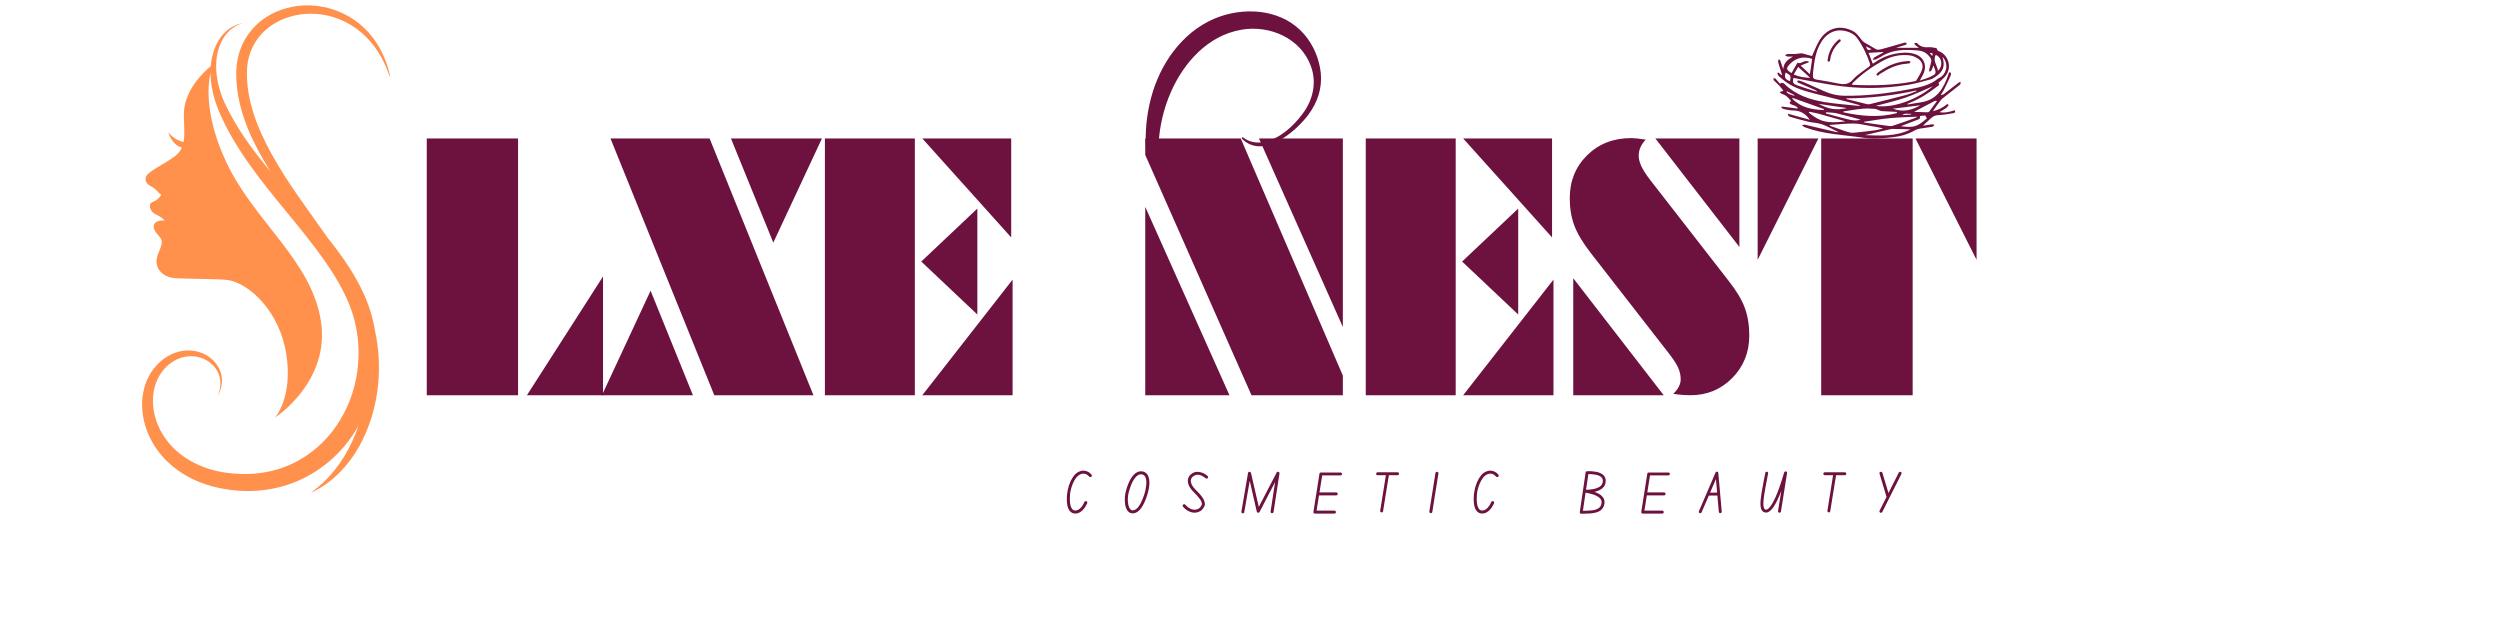
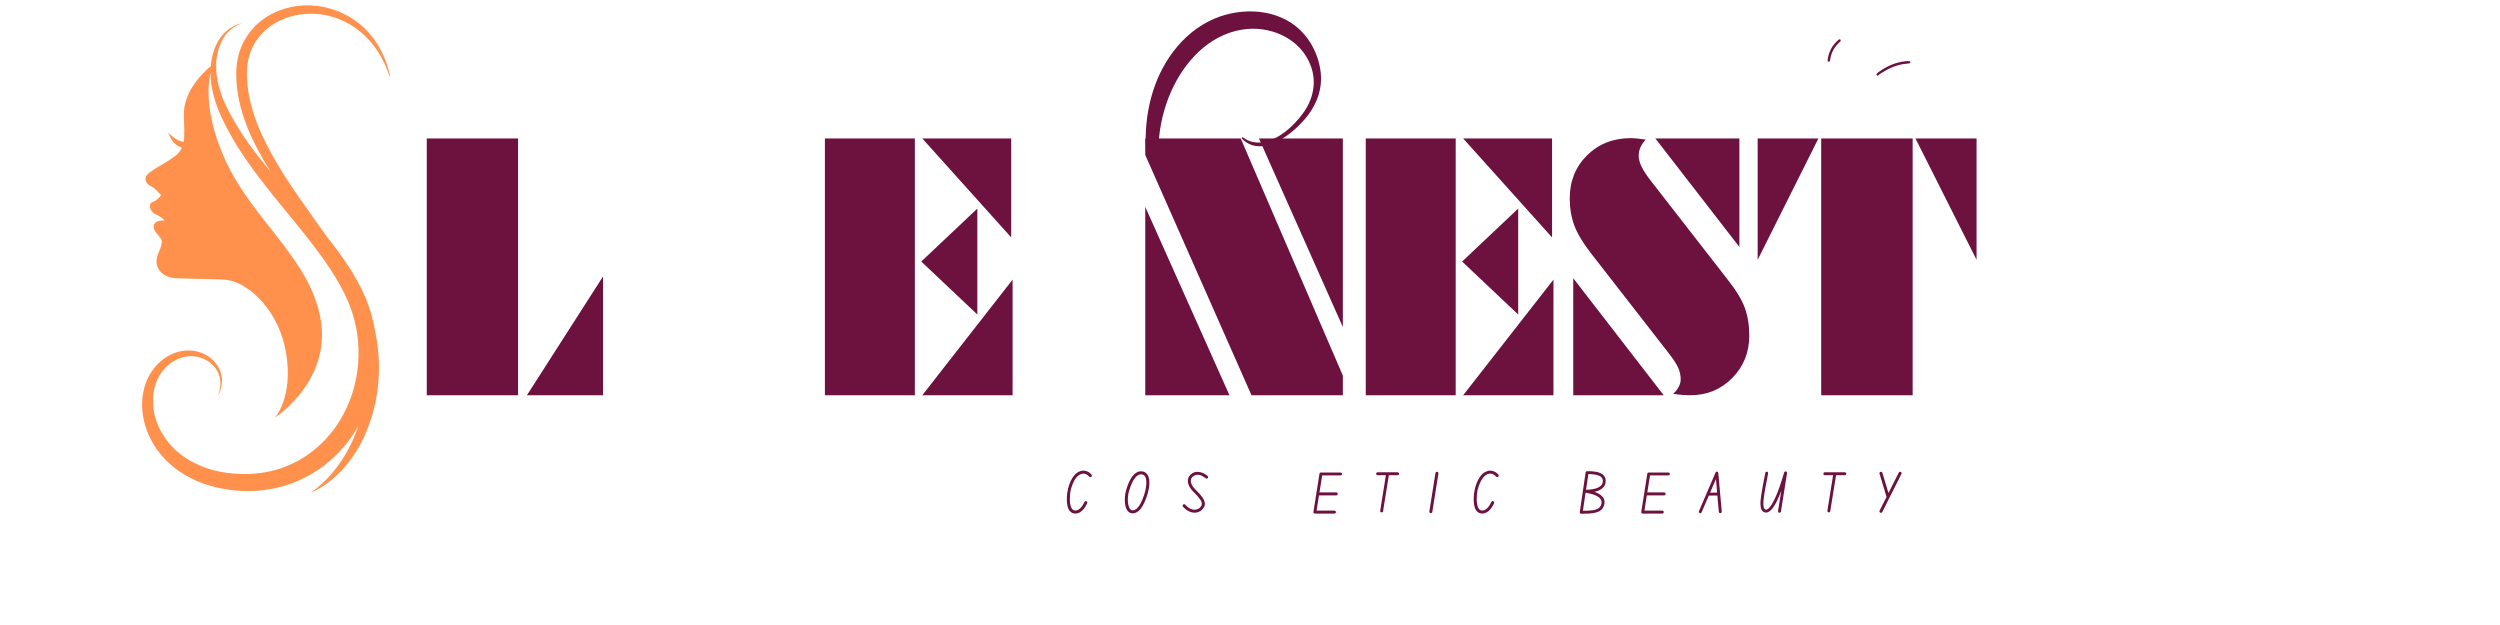
<svg xmlns="http://www.w3.org/2000/svg" version="1.0" preserveAspectRatio="xMidYMid meet" height="250" viewBox="0 0 750 187.5" zoomAndPan="magnify" width="1000">
  <defs>
    <g />
    <clipPath id="4ccf266eeb">
      <path clip-rule="nonzero" d="M 42 1 L 116.938 1 L 116.938 148 L 42 148 Z M 42 1" />
    </clipPath>
    <clipPath id="5c9241d3ce">
-       <path clip-rule="nonzero" d="M 333 3 L 397 3 L 397 73 L 333 73 Z M 333 3" />
+       <path clip-rule="nonzero" d="M 333 3 L 397 3 L 397 73 L 333 73 M 333 3" />
    </clipPath>
    <clipPath id="a64fae0845">
      <path clip-rule="nonzero" d="M 414.531 23.664 L 382.504 72.43 L 333.734 40.402 L 365.766 -8.367 Z M 414.531 23.664" />
    </clipPath>
    <clipPath id="e7c5968f39">
      <path clip-rule="nonzero" d="M 415.164 22.695 L 330.578 151.492 L 281.812 119.465 L 366.398 -9.332 Z M 415.164 22.695" />
    </clipPath>
    <clipPath id="5930b17ea8">
      <path clip-rule="nonzero" d="M 532 8 L 588.09 8 L 588.09 41.688 L 532 41.688 Z M 532 8" />
    </clipPath>
  </defs>
  <g fill-opacity="1" fill="#6d123f">
    <g transform="translate(124.591, 118.571)">
      <g>
        <path d="M 33.484 0 L 56.312 -35.625 L 56.312 0 Z M 30.828 0 L 3.438 0 L 3.438 -77.031 L 30.828 -77.031 Z M 30.828 0" />
      </g>
    </g>
  </g>
  <g fill-opacity="1" fill="#6d123f">
    <g transform="translate(183.348, 118.571)">
      <g>
-         <path d="M -2.766 0 L 11.828 -31.359 L 24.531 0 Z M 63.234 -77.031 L 48.641 -45.781 L 35.938 -77.031 Z M 29.531 -77.031 L 60.688 0 L 30.938 0 L -0.203 -77.031 Z M 29.531 -77.031" />
-       </g>
+         </g>
    </g>
  </g>
  <g fill-opacity="1" fill="#6d123f">
    <g transform="translate(244.032, 118.571)">
      <g>
        <path d="M 30.422 0 L 3.438 0 L 3.438 -77.031 L 30.422 -77.031 Z M 32.656 -77.031 L 59.328 -77.031 L 59.328 -47.344 Z M 49.172 -24.219 L 32.344 -40.109 L 49.172 -56 Z M 32.656 0 L 59.75 -34.688 L 59.75 0 Z M 32.656 0" />
      </g>
    </g>
  </g>
  <g fill-opacity="1" fill="#6d123f">
    <g transform="translate(306.747, 118.571)">
      <g />
    </g>
  </g>
  <g fill-opacity="1" fill="#6d123f">
    <g transform="translate(340.136, 118.571)">
      <g>
        <path d="M 62.719 -77.031 L 62.719 -20.469 L 37.547 -77.031 Z M 62.719 0 L 35.312 0 L 3.438 -72.094 L 3.438 -77.031 L 32.078 -77.031 L 62.719 -5.891 Z M 3.438 0 L 3.438 -56.516 L 28.703 0 Z M 3.438 0" />
      </g>
    </g>
  </g>
  <g fill-opacity="1" fill="#6d123f">
    <g transform="translate(406.289, 118.571)">
      <g>
        <path d="M 30.422 0 L 3.438 0 L 3.438 -77.031 L 30.422 -77.031 Z M 32.656 -77.031 L 59.328 -77.031 L 59.328 -47.344 Z M 49.172 -24.219 L 32.344 -40.109 L 49.172 -56 Z M 32.656 0 L 59.75 -34.688 L 59.75 0 Z M 32.656 0" />
      </g>
    </g>
  </g>
  <g fill-opacity="1" fill="#6d123f">
    <g transform="translate(469.004, 118.571)">
      <g>
        <path d="M 52.812 -44.484 L 27.609 -77.031 L 52.812 -77.031 Z M 2.969 0 L 2.969 -35.109 L 30.109 0 Z M 24.734 -76.719 C 24.004 -75.926 23.469 -75.141 23.125 -74.359 C 22.781 -73.578 22.609 -72.75 22.609 -71.875 C 22.609 -70.875 22.883 -69.789 23.438 -68.625 C 23.988 -67.457 24.926 -66.023 26.25 -64.328 L 49.578 -34.328 C 51.941 -31.336 53.566 -28.617 54.453 -26.172 C 55.336 -23.723 55.781 -20.973 55.781 -17.922 C 55.781 -12.879 54.078 -8.629 50.672 -5.172 C 47.273 -1.723 43.078 0 38.078 0 C 37.348 0 36.566 -0.031 35.734 -0.094 C 34.898 -0.164 33.977 -0.273 32.969 -0.422 C 33.695 -1.109 34.25 -1.816 34.625 -2.547 C 35.008 -3.273 35.203 -4.023 35.203 -4.797 C 35.203 -5.941 34.953 -7.086 34.453 -8.234 C 33.953 -9.379 32.953 -10.906 31.453 -12.812 L 8.234 -42.656 C 5.836 -45.75 4.188 -48.508 3.281 -50.938 C 2.375 -53.375 1.922 -56.102 1.922 -59.125 C 1.922 -64.258 3.656 -68.547 7.125 -71.984 C 10.602 -75.422 15.016 -77.141 20.359 -77.141 C 21.297 -77.141 22.672 -77 24.484 -76.719 Z M 24.734 -76.719" />
      </g>
    </g>
  </g>
  <g fill-opacity="1" fill="#6d123f">
    <g transform="translate(525.781, 118.571)">
      <g>
        <path d="M 67.188 -77.031 L 67.188 -40.625 L 48.859 -77.031 Z M 20.578 0 L 20.578 -77.031 L 48.016 -77.031 L 48.016 0 Z M 1.516 -77.031 L 19.734 -77.031 L 1.516 -40.625 Z M 1.516 -77.031" />
      </g>
    </g>
  </g>
  <g clip-path="url(#4ccf266eeb)">
    <path fill-rule="nonzero" fill-opacity="1" d="M 99.723 5.055 C 104.766 6.504 109.211 9.738 112.316 13.957 C 113.684 15.797 114.816 17.805 115.727 19.91 C 116.348 21.316 116.855 22.777 117.305 24.266 C 116.535 19.664 114.758 15.121 111.898 11.367 C 105.516 2.773 93.59 -0.75 83.598 3.23 C 77.215 5.703 72.469 11.195 71.25 17.969 C 70.98 19.398 70.859 20.855 70.867 22.309 C 70.895 31.344 74.422 39.996 78.883 47.699 C 79.633 48.992 80.414 50.266 81.219 51.527 C 75.824 45.09 70.855 38.355 67.285 30.645 C 64.762 24.855 63.586 17.59 66.785 11.836 C 68.09 9.512 70.223 7.73 72.773 6.914 C 70.758 7.309 68.863 8.328 67.414 9.785 C 65.922 11.258 64.863 13.129 64.188 15.105 C 63.672 16.66 63.363 18.254 63.23 19.863 C 61.168 21.551 54.98 27.238 55.152 34.609 C 55.223 37.746 55.484 40.387 55.074 42.57 C 52.32 42.156 50.438 39.633 50.438 39.633 C 51.473 42.738 53.156 43.891 54.562 44.27 C 54.148 45.219 53.512 46.062 52.555 46.801 C 49.105 49.465 44.188 51.414 43.746 53.152 C 43.504 54.109 43.758 55.141 45.469 55.973 C 46.895 56.664 47.434 57.918 48.391 58.43 C 48.391 58.43 47.469 60.02 45.828 60.582 C 44.188 61.145 45.164 63.551 46.441 64.168 C 47.723 64.781 48.867 65.414 49.363 66.164 C 49.363 66.164 46.496 65.859 46.137 67.652 C 45.777 69.441 48.254 70.945 48.492 72.105 C 48.793 73.566 47.605 75.316 47.109 77.18 C 46.285 80.277 48.594 83.273 52.797 83.48 C 56.996 83.684 66.363 83.656 68.57 84.043 C 74.719 85.117 83.836 93.211 85.887 106.223 C 87.934 119.234 82.504 125.277 82.504 125.277 C 82.504 125.277 99.137 114.555 96.266 96.25 C 93.398 77.945 75.98 66.266 67.719 48.305 C 61.543 34.883 62.258 25.82 63.156 21.766 C 63.16 25.785 64.18 29.832 65.738 33.508 C 68.145 39.195 71.402 44.496 74.969 49.52 C 82.008 59.43 90.336 68.223 97.324 78.125 C 100.297 82.379 103.008 86.836 104.902 91.652 C 109.289 102.785 108.25 115.914 101.973 126.117 C 97.102 134.16 89.023 140.031 79.711 141.652 C 75.379 142.434 70.883 142.363 66.551 141.609 C 59.215 140.336 52.203 136.348 48.484 129.746 C 45.125 123.984 44.656 115.941 49.266 110.719 C 50.887 108.871 53.074 107.477 55.508 107.027 C 60.633 106.008 66.145 109.535 66.113 115.047 C 66.113 116.363 65.793 117.688 65.258 118.926 C 65.938 117.746 66.406 116.434 66.547 115.07 C 67.055 110.648 63.738 106.711 59.57 105.57 C 57.477 104.961 55.184 105.008 53.09 105.648 C 48.125 107.176 44.438 111.652 43.219 116.621 C 41.395 123.789 43.938 131.547 48.777 136.973 C 52.621 141.352 57.93 144.34 63.508 145.859 C 82.152 150.824 99.105 142.695 107.543 127.734 C 105.375 134.066 101.957 140.004 97.082 144.641 C 95.883 145.777 94.594 146.836 93.227 147.816 C 94.77 147.148 96.246 146.305 97.645 145.336 C 98.516 144.738 99.367 144.062 100.164 143.371 C 103.242 140.695 105.777 137.434 107.781 133.871 C 113.52 123.5 115.008 111.023 112.551 99.434 C 112.016 96.094 111.094 92.816 109.805 89.691 C 107.648 84.504 104.629 79.73 101.316 75.246 C 100.32 73.902 99.293 72.582 98.246 71.273 C 92.488 63.027 86.348 55.035 81.492 46.223 C 77.195 38.426 73.684 29.711 74.113 20.668 C 74.895 7.766 88.195 1.637 99.723 5.055 Z M 99.723 5.055" fill="#ff914d" />
  </g>
  <g fill-opacity="1" fill="#6d123f">
    <g transform="translate(319.486, 153.97)">
      <g>
        <path d="M 7.984 -11.562 C 8.055 -11.457 8.082 -11.344 8.062 -11.219 C 8.051 -11.094 7.992 -10.992 7.891 -10.922 C 7.797 -10.848 7.688 -10.82 7.562 -10.844 C 7.438 -10.863 7.332 -10.922 7.25 -11.016 C 7.25 -11.023 7.18 -11.094 7.047 -11.219 C 6.922 -11.352 6.742 -11.488 6.516 -11.625 C 6.297 -11.758 6.023 -11.844 5.703 -11.875 C 5.391 -11.914 5.039 -11.852 4.656 -11.688 C 4.156 -11.469 3.707 -11.098 3.312 -10.578 C 2.926 -10.066 2.602 -9.488 2.344 -8.844 C 2.082 -8.195 1.879 -7.566 1.734 -6.953 C 1.641 -6.523 1.566 -6.039 1.516 -5.5 C 1.473 -4.969 1.457 -4.43 1.469 -3.891 C 1.488 -3.359 1.551 -2.859 1.656 -2.391 C 1.758 -1.922 1.926 -1.551 2.156 -1.281 C 2.395 -0.969 2.707 -0.812 3.094 -0.812 C 3.438 -0.812 3.75 -0.895 4.031 -1.062 C 4.312 -1.238 4.566 -1.453 4.797 -1.703 C 5.023 -1.953 5.211 -2.203 5.359 -2.453 C 5.516 -2.711 5.629 -2.926 5.703 -3.094 C 5.785 -3.27 5.828 -3.359 5.828 -3.359 C 5.867 -3.473 5.945 -3.551 6.062 -3.594 C 6.188 -3.645 6.301 -3.656 6.406 -3.625 C 6.531 -3.57 6.617 -3.488 6.672 -3.375 C 6.723 -3.258 6.727 -3.141 6.688 -3.016 C 6.664 -2.992 6.602 -2.875 6.5 -2.656 C 6.406 -2.445 6.258 -2.188 6.062 -1.875 C 5.875 -1.57 5.633 -1.27 5.344 -0.969 C 5.062 -0.664 4.727 -0.41 4.344 -0.203 C 3.969 -0.004 3.551 0.094 3.094 0.094 C 2.414 0.094 1.863 -0.172 1.438 -0.703 C 1.113 -1.109 0.883 -1.609 0.75 -2.203 C 0.625 -2.805 0.562 -3.426 0.562 -4.062 C 0.562 -4.707 0.594 -5.305 0.656 -5.859 C 0.727 -6.41 0.801 -6.836 0.875 -7.141 C 0.914 -7.391 1.016 -7.758 1.172 -8.25 C 1.328 -8.738 1.535 -9.258 1.797 -9.812 C 2.066 -10.375 2.406 -10.898 2.812 -11.391 C 3.219 -11.891 3.711 -12.258 4.297 -12.5 C 4.742 -12.707 5.16 -12.801 5.547 -12.781 C 5.941 -12.77 6.301 -12.695 6.625 -12.562 C 6.945 -12.438 7.223 -12.281 7.453 -12.094 C 7.68 -11.906 7.859 -11.727 7.984 -11.562 Z M 7.984 -11.562" />
      </g>
    </g>
  </g>
  <g fill-opacity="1" fill="#6d123f">
    <g transform="translate(336.981, 153.97)">
      <g>
        <path d="M 7.406 -11.328 C 7.602 -10.941 7.727 -10.504 7.781 -10.016 C 7.844 -9.535 7.852 -9.039 7.812 -8.531 C 7.77 -8.031 7.703 -7.555 7.609 -7.109 C 7.523 -6.672 7.438 -6.301 7.344 -6 C 7.258 -5.695 7.203 -5.504 7.172 -5.422 L 7.156 -5.359 C 5.988 -1.766 4.555 0.031 2.859 0.031 C 2.766 0.031 2.672 0.023 2.578 0.016 C 2.016 -0.047 1.555 -0.336 1.203 -0.859 C 0.898 -1.316 0.691 -1.883 0.578 -2.562 C 0.461 -3.25 0.426 -3.957 0.469 -4.688 C 0.52 -5.414 0.629 -6.082 0.797 -6.688 C 1.617 -9.656 2.695 -11.504 4.031 -12.234 C 4.426 -12.461 4.797 -12.578 5.141 -12.578 C 5.484 -12.586 5.77 -12.562 6 -12.5 C 6.613 -12.312 7.082 -11.922 7.406 -11.328 Z M 6.328 -5.703 C 6.43 -6.035 6.535 -6.426 6.641 -6.875 C 6.742 -7.332 6.82 -7.812 6.875 -8.312 C 6.938 -8.812 6.945 -9.285 6.906 -9.734 C 6.875 -10.18 6.773 -10.57 6.609 -10.906 C 6.41 -11.27 6.117 -11.508 5.734 -11.625 C 5.598 -11.664 5.457 -11.688 5.312 -11.688 C 5.031 -11.688 4.754 -11.609 4.484 -11.453 C 4.223 -11.316 3.93 -11.066 3.609 -10.703 C 3.297 -10.348 2.973 -9.828 2.641 -9.141 C 2.316 -8.461 1.992 -7.562 1.672 -6.438 C 1.504 -5.832 1.406 -5.195 1.375 -4.531 C 1.344 -3.875 1.379 -3.266 1.484 -2.703 C 1.586 -2.141 1.75 -1.695 1.969 -1.375 C 2.176 -1.07 2.414 -0.906 2.688 -0.875 C 2.906 -0.844 3.156 -0.883 3.438 -1 C 3.719 -1.113 4.016 -1.336 4.328 -1.672 C 4.641 -2.004 4.961 -2.492 5.297 -3.141 C 5.629 -3.785 5.969 -4.625 6.312 -5.656 Z M 6.328 -5.703" />
      </g>
    </g>
  </g>
  <g fill-opacity="1" fill="#6d123f">
    <g transform="translate(354.992, 153.97)">
      <g>
        <path d="M 2.578 -11.906 C 3.035 -12.207 3.5 -12.375 3.969 -12.406 C 4.438 -12.445 4.883 -12.398 5.312 -12.266 C 5.75 -12.141 6.141 -11.973 6.484 -11.766 C 6.828 -11.555 7.098 -11.352 7.297 -11.156 C 7.391 -11.07 7.438 -10.969 7.438 -10.844 C 7.438 -10.719 7.395 -10.609 7.312 -10.516 C 7.227 -10.43 7.125 -10.383 7 -10.375 C 6.883 -10.375 6.785 -10.414 6.703 -10.5 C 6.672 -10.52 6.582 -10.586 6.438 -10.703 C 6.301 -10.816 6.109 -10.941 5.859 -11.078 C 5.617 -11.223 5.348 -11.344 5.047 -11.438 C 4.742 -11.531 4.426 -11.562 4.094 -11.531 C 3.758 -11.508 3.422 -11.383 3.078 -11.156 C 2.586 -10.832 2.312 -10.41 2.25 -9.891 C 2.219 -9.461 2.328 -9 2.578 -8.5 C 2.836 -8 3.223 -7.5 3.734 -7 C 4.18 -6.57 4.602 -6.133 5 -5.688 C 5.395 -5.238 5.723 -4.789 5.984 -4.344 C 6.254 -3.895 6.41 -3.453 6.453 -3.016 C 6.504 -2.578 6.398 -2.148 6.141 -1.734 C 5.879 -1.285 5.535 -0.926 5.109 -0.656 C 4.691 -0.395 4.227 -0.234 3.719 -0.172 C 3.602 -0.172 3.492 -0.172 3.391 -0.172 C 2.16 -0.172 1 -0.766 -0.094 -1.953 C -0.176 -2.047 -0.211 -2.156 -0.203 -2.281 C -0.203 -2.406 -0.148 -2.508 -0.047 -2.594 C 0.047 -2.676 0.156 -2.711 0.281 -2.703 C 0.406 -2.703 0.508 -2.656 0.594 -2.562 C 1.062 -2.031 1.555 -1.633 2.078 -1.375 C 2.609 -1.125 3.125 -1.023 3.625 -1.078 C 4.395 -1.148 4.984 -1.523 5.391 -2.203 C 5.691 -2.703 5.617 -3.289 5.172 -3.969 C 4.723 -4.645 4.035 -5.441 3.109 -6.359 C 2.492 -6.961 2.035 -7.57 1.734 -8.188 C 1.441 -8.812 1.32 -9.41 1.375 -9.984 C 1.457 -10.773 1.859 -11.414 2.578 -11.906 Z M 2.578 -11.906" />
      </g>
    </g>
  </g>
  <g fill-opacity="1" fill="#6d123f">
    <g transform="translate(372.328, 153.97)">
      <g>
-         <path d="M 11.188 -12.422 C 11.438 -12.336 11.547 -12.172 11.516 -11.922 L 9.734 -0.375 C 9.711 -0.258 9.648 -0.164 9.547 -0.094 C 9.441 -0.02 9.332 0.008 9.219 0 C 9.102 -0.02 9.004 -0.082 8.922 -0.188 C 8.848 -0.289 8.82 -0.398 8.844 -0.516 L 10.203 -9.359 L 5.547 -0.391 C 5.453 -0.203 5.297 -0.117 5.078 -0.141 C 4.879 -0.18 4.754 -0.301 4.703 -0.5 L 2.594 -9.719 L 0.953 -0.344 C 0.922 -0.094 0.781 0.031 0.531 0.031 C 0.5 0.031 0.469 0.023 0.438 0.016 C 0.32 -0.004 0.227 -0.062 0.156 -0.156 C 0.082 -0.258 0.062 -0.375 0.094 -0.5 L 2.078 -12.062 C 2.129 -12.301 2.273 -12.426 2.516 -12.438 C 2.617 -12.438 2.711 -12.398 2.797 -12.328 C 2.891 -12.266 2.945 -12.18 2.969 -12.078 L 5.312 -1.891 L 10.656 -12.188 C 10.781 -12.414 10.957 -12.492 11.188 -12.422 Z M 11.188 -12.422" />
-       </g>
+         </g>
    </g>
  </g>
  <g fill-opacity="1" fill="#6d123f">
    <g transform="translate(393.89, 153.97)">
      <g>
        <path d="M 8.281 -12.219 C 8.395 -12.219 8.492 -12.176 8.578 -12.094 C 8.672 -12.008 8.719 -11.91 8.719 -11.797 C 8.719 -11.66 8.672 -11.551 8.578 -11.469 C 8.492 -11.395 8.395 -11.359 8.281 -11.359 L 2.766 -11.359 L 1.953 -6.25 L 7 -6.25 C 7.113 -6.25 7.211 -6.203 7.297 -6.109 C 7.391 -6.023 7.438 -5.926 7.438 -5.812 C 7.438 -5.688 7.391 -5.578 7.297 -5.484 C 7.211 -5.398 7.113 -5.359 7 -5.359 L 1.812 -5.359 L 1.078 -0.781 L 6.453 -0.781 C 6.566 -0.781 6.664 -0.734 6.75 -0.641 C 6.844 -0.555 6.891 -0.457 6.891 -0.344 C 6.891 -0.219 6.844 -0.109 6.75 -0.016 C 6.664 0.066 6.566 0.109 6.453 0.109 L 0.562 0.109 C 0.438 0.109 0.328 0.055 0.234 -0.047 C 0.148 -0.16 0.117 -0.281 0.141 -0.406 L 1.953 -11.875 C 2.004 -12.102 2.148 -12.219 2.391 -12.219 Z M 8.281 -12.219" />
      </g>
    </g>
  </g>
  <g fill-opacity="1" fill="#6d123f">
    <g transform="translate(411.954, 153.97)">
      <g>
        <path d="M 7.344 -12.281 C 7.457 -12.281 7.555 -12.238 7.641 -12.156 C 7.723 -12.07 7.766 -11.969 7.766 -11.844 C 7.766 -11.719 7.723 -11.613 7.641 -11.531 C 7.555 -11.445 7.457 -11.406 7.344 -11.406 L 4.703 -11.406 L 2.969 -0.625 C 2.926 -0.375 2.785 -0.25 2.547 -0.25 C 2.516 -0.25 2.488 -0.254 2.469 -0.266 C 2.352 -0.273 2.258 -0.332 2.188 -0.438 C 2.113 -0.539 2.086 -0.648 2.109 -0.766 L 3.812 -11.406 L 1.328 -11.406 C 1.203 -11.406 1.098 -11.445 1.016 -11.531 C 0.93 -11.613 0.891 -11.719 0.891 -11.844 C 0.891 -11.969 0.93 -12.07 1.016 -12.156 C 1.098 -12.238 1.203 -12.281 1.328 -12.281 Z M 7.344 -12.281" />
      </g>
    </g>
  </g>
  <g fill-opacity="1" fill="#6d123f">
    <g transform="translate(428.633, 153.97)">
      <g>
        <path d="M 1.062 -0.406 C 1.031 -0.156 0.883 -0.031 0.625 -0.031 C 0.602 -0.031 0.578 -0.031 0.547 -0.031 C 0.43 -0.062 0.332 -0.125 0.25 -0.219 C 0.176 -0.32 0.148 -0.43 0.172 -0.547 L 2 -12.047 C 2.031 -12.172 2.094 -12.27 2.188 -12.344 C 2.289 -12.414 2.398 -12.441 2.516 -12.422 C 2.648 -12.41 2.754 -12.352 2.828 -12.25 C 2.898 -12.145 2.922 -12.031 2.891 -11.906 Z M 1.062 -0.406" />
      </g>
    </g>
  </g>
  <g fill-opacity="1" fill="#6d123f">
    <g transform="translate(441.547, 153.97)">
      <g>
        <path d="M 7.984 -11.562 C 8.055 -11.457 8.082 -11.344 8.062 -11.219 C 8.051 -11.094 7.992 -10.992 7.891 -10.922 C 7.797 -10.848 7.688 -10.82 7.562 -10.844 C 7.438 -10.863 7.332 -10.922 7.25 -11.016 C 7.25 -11.023 7.18 -11.094 7.047 -11.219 C 6.922 -11.352 6.742 -11.488 6.516 -11.625 C 6.297 -11.758 6.023 -11.844 5.703 -11.875 C 5.391 -11.914 5.039 -11.852 4.656 -11.688 C 4.156 -11.469 3.707 -11.098 3.312 -10.578 C 2.926 -10.066 2.602 -9.488 2.344 -8.844 C 2.082 -8.195 1.879 -7.566 1.734 -6.953 C 1.641 -6.523 1.566 -6.039 1.516 -5.5 C 1.473 -4.969 1.457 -4.43 1.469 -3.891 C 1.488 -3.359 1.551 -2.859 1.656 -2.391 C 1.758 -1.922 1.926 -1.551 2.156 -1.281 C 2.395 -0.969 2.707 -0.812 3.094 -0.812 C 3.438 -0.812 3.75 -0.895 4.031 -1.062 C 4.312 -1.238 4.566 -1.453 4.797 -1.703 C 5.023 -1.953 5.211 -2.203 5.359 -2.453 C 5.516 -2.711 5.629 -2.926 5.703 -3.094 C 5.785 -3.27 5.828 -3.359 5.828 -3.359 C 5.867 -3.473 5.945 -3.551 6.062 -3.594 C 6.188 -3.645 6.301 -3.656 6.406 -3.625 C 6.531 -3.57 6.617 -3.488 6.672 -3.375 C 6.723 -3.258 6.727 -3.141 6.688 -3.016 C 6.664 -2.992 6.602 -2.875 6.5 -2.656 C 6.406 -2.445 6.258 -2.188 6.062 -1.875 C 5.875 -1.57 5.633 -1.27 5.344 -0.969 C 5.062 -0.664 4.727 -0.41 4.344 -0.203 C 3.969 -0.004 3.551 0.094 3.094 0.094 C 2.414 0.094 1.863 -0.172 1.438 -0.703 C 1.113 -1.109 0.883 -1.609 0.75 -2.203 C 0.625 -2.805 0.562 -3.426 0.562 -4.062 C 0.562 -4.707 0.594 -5.305 0.656 -5.859 C 0.727 -6.41 0.801 -6.836 0.875 -7.141 C 0.914 -7.391 1.016 -7.758 1.172 -8.25 C 1.328 -8.738 1.535 -9.258 1.797 -9.812 C 2.066 -10.375 2.406 -10.898 2.812 -11.391 C 3.219 -11.891 3.711 -12.258 4.297 -12.5 C 4.742 -12.707 5.16 -12.801 5.547 -12.781 C 5.941 -12.77 6.301 -12.695 6.625 -12.562 C 6.945 -12.438 7.223 -12.281 7.453 -12.094 C 7.68 -11.906 7.859 -11.727 7.984 -11.562 Z M 7.984 -11.562" />
      </g>
    </g>
  </g>
  <g fill-opacity="1" fill="#6d123f">
    <g transform="translate(459.043, 153.97)">
      <g />
    </g>
  </g>
  <g fill-opacity="1" fill="#6d123f">
    <g transform="translate(473.715, 153.97)">
      <g>
        <path d="M 7.938 -9.109 C 7.832 -8.566 7.609 -8.113 7.266 -7.75 C 6.93 -7.395 6.531 -7.109 6.062 -6.891 C 5.594 -6.68 5.117 -6.52 4.641 -6.406 C 5.109 -6.25 5.566 -6.039 6.016 -5.781 C 6.473 -5.531 6.844 -5.219 7.125 -4.844 C 7.562 -4.27 7.727 -3.625 7.625 -2.906 C 7.488 -2.145 7.203 -1.551 6.766 -1.125 C 6.336 -0.707 5.797 -0.41 5.141 -0.234 C 4.492 -0.055 3.781 0.051 3 0.094 C 2.227 0.133 1.445 0.156 0.656 0.156 C 0.531 0.156 0.414 0.102 0.312 0 C 0.238 -0.094 0.207 -0.211 0.219 -0.359 L 1.969 -12.219 C 1.988 -12.445 2.117 -12.57 2.359 -12.594 C 2.379 -12.594 2.523 -12.598 2.797 -12.609 C 3.066 -12.617 3.398 -12.613 3.797 -12.594 C 4.203 -12.57 4.629 -12.52 5.078 -12.438 C 5.523 -12.363 5.957 -12.234 6.375 -12.047 C 6.801 -11.867 7.148 -11.625 7.422 -11.312 C 7.941 -10.719 8.113 -9.984 7.938 -9.109 Z M 6.406 -4.312 C 6.195 -4.602 5.898 -4.852 5.516 -5.062 C 5.141 -5.281 4.734 -5.461 4.297 -5.609 C 3.867 -5.754 3.445 -5.867 3.031 -5.953 C 2.625 -6.047 2.266 -6.117 1.953 -6.172 L 1.156 -0.734 C 2.25 -0.734 3.191 -0.781 3.984 -0.875 C 4.773 -0.977 5.406 -1.191 5.875 -1.516 C 6.352 -1.836 6.645 -2.344 6.75 -3.031 C 6.82 -3.508 6.707 -3.938 6.406 -4.312 Z M 7.094 -9.297 C 7.207 -9.879 7.098 -10.359 6.766 -10.734 C 6.566 -10.953 6.297 -11.129 5.953 -11.266 C 5.617 -11.398 5.258 -11.504 4.875 -11.578 C 4.488 -11.648 4.109 -11.695 3.734 -11.719 C 3.367 -11.738 3.055 -11.75 2.797 -11.75 L 2.094 -7.047 C 2.332 -7.047 2.645 -7.055 3.031 -7.078 C 3.414 -7.109 3.82 -7.16 4.25 -7.234 C 4.676 -7.316 5.086 -7.438 5.484 -7.594 C 5.891 -7.75 6.238 -7.961 6.531 -8.234 C 6.82 -8.516 7.008 -8.867 7.094 -9.297 Z M 7.094 -9.297" />
      </g>
    </g>
  </g>
  <g fill-opacity="1" fill="#6d123f">
    <g transform="translate(492.241, 153.97)">
      <g>
        <path d="M 8.281 -12.219 C 8.395 -12.219 8.492 -12.176 8.578 -12.094 C 8.672 -12.008 8.719 -11.91 8.719 -11.797 C 8.719 -11.66 8.672 -11.551 8.578 -11.469 C 8.492 -11.395 8.395 -11.359 8.281 -11.359 L 2.766 -11.359 L 1.953 -6.25 L 7 -6.25 C 7.113 -6.25 7.211 -6.203 7.297 -6.109 C 7.391 -6.023 7.438 -5.926 7.438 -5.812 C 7.438 -5.688 7.391 -5.578 7.297 -5.484 C 7.211 -5.398 7.113 -5.359 7 -5.359 L 1.812 -5.359 L 1.078 -0.781 L 6.453 -0.781 C 6.566 -0.781 6.664 -0.734 6.75 -0.641 C 6.844 -0.555 6.891 -0.457 6.891 -0.344 C 6.891 -0.219 6.844 -0.109 6.75 -0.016 C 6.664 0.066 6.566 0.109 6.453 0.109 L 0.562 0.109 C 0.438 0.109 0.328 0.055 0.234 -0.047 C 0.148 -0.16 0.117 -0.281 0.141 -0.406 L 1.953 -11.875 C 2.004 -12.102 2.148 -12.219 2.391 -12.219 Z M 8.281 -12.219" />
      </g>
    </g>
  </g>
  <g fill-opacity="1" fill="#6d123f">
    <g transform="translate(510.305, 153.97)">
      <g>
        <path d="M 5.188 -12.062 L 6.219 -0.5 C 6.227 -0.375 6.191 -0.266 6.109 -0.172 C 6.035 -0.078 5.941 -0.023 5.828 -0.016 C 5.691 -0.016 5.578 -0.051 5.484 -0.125 C 5.398 -0.207 5.352 -0.305 5.344 -0.422 L 4.906 -5.312 L 2.344 -5.297 L 0.172 -0.266 C 0.109 -0.086 -0.023 0 -0.234 0 C -0.285 0 -0.336 -0.008 -0.391 -0.031 C -0.504 -0.082 -0.582 -0.16 -0.625 -0.266 C -0.664 -0.379 -0.664 -0.492 -0.625 -0.609 L 4.359 -12.203 C 4.441 -12.422 4.594 -12.508 4.812 -12.469 C 5.039 -12.438 5.164 -12.301 5.188 -12.062 Z M 2.719 -6.172 L 4.828 -6.188 L 4.484 -10.25 Z M 2.719 -6.172" />
      </g>
    </g>
  </g>
  <g fill-opacity="1" fill="#6d123f">
    <g transform="translate(527.552, 153.97)">
      <g>
        <path d="M 8.219 -12.547 C 8.344 -12.516 8.438 -12.453 8.5 -12.359 C 8.562 -12.266 8.582 -12.16 8.562 -12.047 L 6.734 -0.516 C 6.68 -0.273 6.531 -0.156 6.281 -0.156 C 6.258 -0.156 6.238 -0.156 6.219 -0.156 C 6.102 -0.188 6.008 -0.25 5.938 -0.344 C 5.863 -0.438 5.836 -0.539 5.859 -0.656 L 6.828 -6.719 C 5.203 -2.375 3.691 -0.203 2.297 -0.203 C 2.297 -0.203 2.289 -0.203 2.281 -0.203 C 1.801 -0.211 1.422 -0.379 1.141 -0.703 C 0.816 -1.086 0.633 -1.691 0.594 -2.516 C 0.551 -3.336 0.645 -4.441 0.875 -5.828 C 0.945 -6.242 1.031 -6.723 1.125 -7.266 C 1.219 -7.805 1.316 -8.359 1.422 -8.922 C 1.523 -9.484 1.625 -10.004 1.719 -10.484 C 1.812 -10.961 1.891 -11.348 1.953 -11.641 C 2.016 -11.941 2.047 -12.098 2.047 -12.109 C 2.066 -12.234 2.125 -12.328 2.219 -12.391 C 2.32 -12.453 2.438 -12.473 2.562 -12.453 C 2.676 -12.43 2.766 -12.367 2.828 -12.266 C 2.898 -12.16 2.922 -12.051 2.891 -11.938 C 2.891 -11.938 2.859 -11.785 2.797 -11.484 C 2.742 -11.191 2.672 -10.805 2.578 -10.328 C 2.492 -9.848 2.395 -9.328 2.281 -8.766 C 2.176 -8.211 2.07 -7.664 1.969 -7.125 C 1.875 -6.582 1.797 -6.102 1.734 -5.688 C 1.578 -4.688 1.488 -3.883 1.469 -3.281 C 1.445 -2.676 1.473 -2.219 1.547 -1.906 C 1.617 -1.602 1.707 -1.395 1.812 -1.281 C 1.914 -1.133 2.078 -1.062 2.297 -1.062 C 2.359 -1.062 2.461 -1.094 2.609 -1.156 C 2.766 -1.227 2.957 -1.379 3.188 -1.609 C 3.414 -1.836 3.68 -2.191 3.984 -2.672 C 4.285 -3.148 4.629 -3.801 5.016 -4.625 C 5.398 -5.445 5.812 -6.477 6.25 -7.719 C 6.695 -8.969 7.18 -10.473 7.703 -12.234 C 7.742 -12.348 7.812 -12.43 7.906 -12.484 C 8.008 -12.547 8.113 -12.566 8.219 -12.547 Z M 8.219 -12.547" />
      </g>
    </g>
  </g>
  <g fill-opacity="1" fill="#6d123f">
    <g transform="translate(546.113, 153.97)">
      <g>
        <path d="M 7.344 -12.281 C 7.457 -12.281 7.555 -12.238 7.641 -12.156 C 7.723 -12.07 7.766 -11.969 7.766 -11.844 C 7.766 -11.719 7.723 -11.613 7.641 -11.531 C 7.555 -11.445 7.457 -11.406 7.344 -11.406 L 4.703 -11.406 L 2.969 -0.625 C 2.926 -0.375 2.785 -0.25 2.547 -0.25 C 2.516 -0.25 2.488 -0.254 2.469 -0.266 C 2.352 -0.273 2.258 -0.332 2.188 -0.438 C 2.113 -0.539 2.086 -0.648 2.109 -0.766 L 3.812 -11.406 L 1.328 -11.406 C 1.203 -11.406 1.098 -11.445 1.016 -11.531 C 0.93 -11.613 0.891 -11.719 0.891 -11.844 C 0.891 -11.969 0.93 -12.07 1.016 -12.156 C 1.098 -12.238 1.203 -12.281 1.328 -12.281 Z M 7.344 -12.281" />
      </g>
    </g>
  </g>
  <g fill-opacity="1" fill="#6d123f">
    <g transform="translate(562.792, 153.97)">
      <g>
        <path d="M 7.438 -12.406 C 7.551 -12.344 7.625 -12.254 7.656 -12.141 C 7.688 -12.023 7.68 -11.91 7.641 -11.797 L 1.891 -0.375 C 1.805 -0.207 1.676 -0.125 1.5 -0.125 C 1.426 -0.125 1.352 -0.141 1.281 -0.172 C 1.176 -0.223 1.102 -0.305 1.062 -0.422 C 1.031 -0.547 1.035 -0.66 1.078 -0.766 L 3.188 -4.922 C 3.156 -4.953 3.141 -4.973 3.141 -4.984 L 1.062 -11.875 C 1.031 -11.988 1.039 -12.098 1.094 -12.203 C 1.156 -12.305 1.238 -12.379 1.344 -12.422 C 1.469 -12.453 1.582 -12.441 1.688 -12.391 C 1.801 -12.336 1.879 -12.254 1.922 -12.141 L 3.75 -6.062 L 6.844 -12.203 C 6.895 -12.305 6.977 -12.375 7.094 -12.406 C 7.207 -12.445 7.32 -12.445 7.438 -12.406 Z M 7.438 -12.406" />
      </g>
    </g>
  </g>
  <g clip-path="url(#5c9241d3ce)">
    <g clip-path="url(#a64fae0845)">
      <g clip-path="url(#e7c5968f39)">
        <path fill-rule="nonzero" fill-opacity="1" d="M 328.016 138.68 C 332.391 137.859 336.656 136.176 340.238 133.504 C 344.293 130.5 347.16 126.246 349.066 121.648 C 353.09 111.914 353.656 100.73 353.465 90.309 C 353.293 79.648 351.418 69.336 349.016 59.008 C 346.547 48.453 346.883 37.621 351.277 27.59 C 355.195 18.68 362.449 10.637 372.402 8.922 C 380.887 7.426 390.344 11.484 393.324 20.008 C 395.039 24.828 393.891 29.961 390.844 34.055 C 388.016 37.867 383.949 41.656 379.125 42.613 C 376.914 43.027 374.707 42.617 372.926 41.234 C 372.691 41.043 372.379 41.41 372.594 41.625 C 378.887 47.945 388.668 39.551 392.516 34.402 C 395.277 30.691 396.711 26.43 396.223 21.766 C 395.754 17.617 394.043 13.555 391.328 10.371 C 385.148 3.117 374.668 1.977 366.055 4.93 C 355.93 8.438 348.906 17.602 345.824 27.594 C 344.293 32.547 343.598 37.758 343.715 42.93 C 343.836 48.32 345.059 53.395 346.559 58.543 C 348.078 63.77 349.734 68.949 350.754 74.285 C 351.754 79.641 352.289 85.055 352.379 90.492 C 352.465 95.824 352.125 101.09 351.289 106.355 C 350.406 112.016 348.922 117.715 345.961 122.66 C 343.387 126.961 339.762 130.57 335.168 132.648 C 331.031 134.523 326.699 134.836 322.285 134.02 C 313.922 132.438 306.98 125.473 304.992 117.246 C 303.117 109.449 305.504 97.344 315.145 96.215 C 317.828 95.895 320.453 96.328 322.254 98.445 C 322.574 98.832 323.16 98.32 322.844 97.934 C 316.617 90.258 305.645 94.781 300.949 101.711 C 295.098 110.352 296.926 121.277 303.086 129.27 C 308.902 136.855 318.742 140.449 328.016 138.68 Z M 328.016 138.68" fill="#6d123f" />
      </g>
    </g>
  </g>
  <g clip-path="url(#5930b17ea8)">
-     <path fill-rule="nonzero" fill-opacity="1" d="M 568.574 14.332 C 570.855 14.332 573.133 14.332 575.668 14.332 C 575.176 13.969 574.832 13.754 574.539 13.48 C 574.398 13.348 574.355 13.109 574.27 12.922 C 574.504 12.906 574.742 12.871 574.977 12.879 C 575.059 12.883 575.16 12.965 575.223 13.035 C 576.188 14.09 577.402 14.285 578.754 14.16 C 579.273 14.113 579.809 14.246 580.332 14.32 C 580.719 14.375 581.141 14.375 581.168 14.965 C 581.172 15.105 581.461 15.289 581.648 15.355 C 584.355 16.297 586.004 20.332 583.305 23.203 C 582.762 23.781 582.145 24.289 581.535 24.859 C 582 25.406 581.512 25.68 581.121 25.977 C 578.57 27.91 575.926 29.68 572.922 30.84 C 572.684 30.93 572.457 31.055 572.227 31.16 C 572.242 31.23 572.258 31.301 572.273 31.367 C 573.59 31.145 574.902 30.887 576.223 30.703 C 581.066 30.027 583.059 26.508 584.496 22.43 C 584.562 22.246 584.562 22.031 584.652 21.859 C 584.699 21.766 584.887 21.664 584.973 21.688 C 585.102 21.73 585.281 21.867 585.293 21.984 C 585.32 22.203 585.301 22.461 585.207 22.66 C 584.531 24.129 583.852 25.602 583.121 27.047 C 582.875 27.539 582.477 27.957 582.246 28.57 C 582.562 28.449 582.934 28.398 583.191 28.203 C 584.641 27.105 586.059 25.965 587.5 24.855 C 587.699 24.699 587.969 24.633 588.207 24.523 C 588.148 24.816 588.195 25.23 588.023 25.375 C 586.539 26.59 585.012 27.75 583.508 28.941 C 583.051 29.301 582.559 29.648 582.203 30.098 C 581.426 31.086 580.727 32.137 579.871 33.336 C 581.352 33.047 582.457 32.441 583.523 31.727 C 583.836 31.516 584.141 30.953 584.574 31.457 C 584.633 31.523 584.207 32.137 583.902 32.363 C 583.297 32.812 582.617 33.168 581.844 33.641 C 583.508 33.949 584.973 33.539 586.414 33.066 C 586.766 33.727 586.34 33.895 585.957 33.957 C 584.559 34.184 583.156 34.461 581.75 34.516 C 580.793 34.555 580.043 34.762 579.348 35.43 C 578.566 36.18 577.691 36.828 576.914 37.719 C 577.801 37.574 578.684 37.406 579.574 37.293 C 579.824 37.262 580.094 37.391 580.352 37.445 C 580.145 37.648 579.965 37.984 579.73 38.027 C 578.523 38.242 577.297 38.359 576.086 38.566 C 575.578 38.652 575.043 38.785 574.598 39.035 C 572.516 40.211 570.312 40.902 567.918 41.156 C 564.938 41.477 561.953 41.762 558.984 41.32 C 553.125 40.445 547.133 40.297 541.496 38.195 C 541.434 38.172 541.352 38.18 541.305 38.141 C 541.043 37.941 540.789 37.734 540.531 37.531 C 540.879 37.492 541.25 37.359 541.57 37.434 C 544.609 38.125 547.637 38.855 550.668 39.566 C 550.922 39.625 551.191 39.629 551.602 39.676 C 549.867 38.832 548.32 37.914 546.66 37.316 C 545.367 36.852 543.922 36.844 542.566 36.531 C 540.82 36.125 539.098 35.633 537.375 35.145 C 536.934 35.023 536.387 34.914 536.379 34.125 C 538.625 34.742 540.789 35.34 542.949 35.938 C 541.703 34.133 540.094 33.141 537.91 33.137 C 537.023 33.133 536.133 32.918 535.254 32.746 C 534.961 32.691 534.695 32.477 534.418 32.332 C 534.453 32.207 534.488 32.082 534.523 31.957 C 536.09 32.16 537.656 32.359 539.223 32.562 C 539.262 32.488 539.301 32.418 539.344 32.348 C 539.094 32.152 538.867 31.906 538.59 31.773 C 538.203 31.586 537.766 31.512 537.375 31.332 C 537.16 31.234 537 31.016 536.812 30.852 C 536.973 30.68 537.133 30.508 537.332 30.297 C 536.574 29.48 535.898 28.535 534.676 28.219 C 534.379 28.145 534.141 27.828 533.875 27.621 C 534.191 27.512 534.508 27.402 535.031 27.223 C 534.621 26.723 534.23 26.191 533.781 25.715 C 533.238 25.137 532.629 24.617 532.094 24.035 C 531.992 23.926 532.086 23.633 532.09 23.426 C 532.285 23.488 532.543 23.488 532.668 23.613 C 533.148 24.113 533.59 24.652 534.051 25.176 C 534.121 25.062 534.195 24.949 534.266 24.832 C 534.598 24.91 535.039 24.875 535.242 25.082 C 538.652 28.5 542.98 29.918 547.562 30.652 C 550.832 31.18 554.152 31.395 557.449 31.746 C 557.645 31.766 557.844 31.746 558.066 31.598 C 556.824 31.254 555.586 30.883 554.336 30.566 C 551.062 29.734 547.77 28.965 544.504 28.102 C 541.457 27.293 538.395 26.484 535.781 24.59 C 535.031 24.047 534.309 23.453 533.625 22.828 C 533.398 22.617 533.332 22.234 533.191 21.926 C 533.289 21.863 533.383 21.797 533.48 21.73 C 533.812 22 534.148 22.27 534.48 22.539 C 534.531 22.512 534.582 22.477 534.629 22.449 C 534.301 21.422 533.965 20.398 533.648 19.367 C 533.539 19.02 533.438 18.66 533.426 18.301 C 533.418 18.125 533.609 17.938 533.711 17.754 C 533.844 17.906 534.039 18.039 534.098 18.215 C 534.387 19.047 534.637 19.895 534.988 20.742 C 535.086 18.777 536.375 17.816 537.91 16.977 C 537.359 16.977 536.805 17.012 536.258 16.961 C 536.012 16.938 535.777 16.742 535.539 16.625 C 535.758 16.484 535.973 16.23 536.203 16.215 C 536.965 16.164 537.73 16.223 538.492 16.191 C 539.078 16.164 539.66 16.051 540.25 16.004 C 540.461 15.984 540.684 16.02 540.891 16.074 C 541.859 16.332 542.82 16.602 543.605 16.82 C 544.41 15.098 544.98 13.484 545.859 12.062 C 548.172 8.336 552.086 7.301 555.965 9.371 C 556.797 9.816 557.484 10.641 558.059 11.422 C 558.562 12.113 559.07 12.672 559.848 13.055 C 560.91 13.582 561.871 14.305 562.938 14.812 C 563.328 15 563.918 14.895 564.375 14.773 C 566.555 14.188 568.719 13.547 570.887 12.93 C 571.109 12.863 571.336 12.766 571.559 12.77 C 571.719 12.773 571.875 12.918 572.035 13 C 571.938 13.148 571.871 13.387 571.738 13.434 C 571.051 13.672 570.344 13.863 569.648 14.074 C 569.27 14.188 568.891 14.312 568.516 14.434 C 568.535 14.402 568.555 14.367 568.574 14.332 Z M 543.887 21.965 C 543.887 22.164 543.906 22.363 543.887 22.562 C 543.805 23.359 544.117 23.742 544.953 23.875 C 547.211 24.227 549.465 24.637 551.707 25.09 C 553.348 25.422 554.637 25.285 555.902 23.852 C 557.191 22.383 558.965 21.34 560.535 20.125 C 560.895 19.848 561.168 19.633 560.98 19.074 C 560.035 16.289 558.777 13.656 557.035 11.293 C 556.555 10.641 555.773 10.094 555.016 9.773 C 551.582 8.32 548.5 9.336 546.469 12.461 C 544.59 15.355 544.281 18.672 543.887 21.965 Z M 555.52 25.344 C 555.73 25.398 555.848 25.449 555.973 25.457 C 562.09 25.738 568.188 25.574 574.223 24.41 C 574.469 24.363 574.812 24.285 574.914 24.109 C 575.527 23.055 576.242 22.02 576.617 20.875 C 577.027 19.621 576.59 18.383 575.461 17.629 C 574.738 17.148 573.867 16.738 573.016 16.625 C 570.277 16.258 567.609 16.797 565.199 18.062 C 561.816 19.836 558.707 22.062 555.961 24.754 C 555.809 24.906 555.699 25.102 555.52 25.344 Z M 582.719 17.043 C 583.617 19.805 583.008 21.508 580.527 23.117 C 580.141 23.367 579.742 23.66 579.305 23.777 C 577.066 24.363 574.84 25.051 572.562 25.43 C 565.039 26.672 557.484 26.723 549.949 25.527 C 545.965 24.895 542 24.098 538.023 23.375 C 537.727 24.707 537.891 25.137 539.152 25.594 C 540.805 26.191 542.488 26.707 544.156 27.25 C 544.496 27.359 544.848 27.426 545.191 27.512 C 544.941 27.203 544.648 27.051 544.348 26.922 C 542.734 26.227 541.113 25.543 539.508 24.828 C 539.324 24.746 539.219 24.488 539.078 24.312 C 539.281 24.254 539.508 24.102 539.684 24.152 C 540.258 24.309 540.824 24.508 541.371 24.746 C 543.348 25.609 545.316 26.492 547.285 27.371 C 549.184 28.215 551.133 28.699 553.246 28.727 C 559.785 28.812 566.227 28.039 572.633 26.82 C 575.77 26.223 578.914 25.652 581.484 23.523 C 581.531 23.484 581.598 23.457 581.66 23.434 C 583.891 22.5 584.844 19.141 582.719 17.043 Z M 579.977 19.695 C 579.809 20.172 579.688 20.66 579.457 21.09 C 579.348 21.293 579.035 21.391 578.812 21.535 C 578.793 21.301 578.719 21.051 578.77 20.832 C 578.949 20.059 579.223 19.305 579.363 18.527 C 579.426 18.18 579.363 17.723 579.172 17.438 C 578.273 16.102 577.145 15.289 575.383 15.145 C 571.523 14.828 567.77 14.777 564.344 16.973 C 563.816 17.309 563.246 17.59 562.668 17.836 C 562.414 17.945 562.098 17.898 561.809 17.922 C 561.973 17.68 562.09 17.348 562.316 17.211 C 563.191 16.695 564.098 16.242 564.992 15.766 C 564.977 15.711 564.961 15.66 564.945 15.605 C 563.5 15.688 562.051 15.77 560.574 15.855 C 561.012 16.984 561.414 18.02 561.832 19.098 C 562.008 19 562.16 18.938 562.289 18.844 C 564.922 16.941 567.895 15.977 571.105 15.809 C 572.207 15.75 573.379 15.883 574.43 16.211 C 577.18 17.074 578.219 19.66 576.969 22.262 C 576.691 22.84 576.359 23.387 575.926 24.18 C 577.059 23.785 577.988 23.543 578.852 23.152 C 580.816 22.262 581.125 22.137 580.086 19.785 C 580.078 19.758 580.043 19.742 579.977 19.695 Z M 548.965 37.484 C 548.941 37.551 548.918 37.621 548.891 37.688 C 550.598 38.297 552.293 38.938 554.012 39.5 C 554.66 39.711 555.383 39.883 556.047 39.828 C 558.289 39.637 560.52 39.355 562.75 39.062 C 563.484 38.965 564.195 38.719 564.914 38.539 C 563.68 38.18 562.477 38 561.273 37.809 C 559.574 37.547 557.875 37.082 556.172 37.062 C 553.773 37.031 551.367 37.328 548.965 37.484 Z M 553.957 29.512 C 553.941 29.578 553.93 29.645 553.914 29.711 C 555.992 30.23 558.07 30.758 560.152 31.258 C 560.43 31.324 560.754 31.293 561.035 31.223 C 564.637 30.328 568.238 29.441 571.82 28.496 C 572.895 28.211 573.918 27.738 574.961 27.352 C 574.941 27.285 574.926 27.215 574.906 27.145 C 568 28.633 561.02 29.465 553.957 29.512 Z M 569.031 33.941 C 569.047 33.816 569.066 33.695 569.082 33.574 C 567.551 33.492 566.016 33.418 564.484 33.328 C 564.301 33.316 564.117 33.234 563.938 33.172 C 563.434 33 562.941 32.707 562.43 32.668 C 561.211 32.582 559.973 32.504 558.758 32.621 C 556.836 32.805 554.93 33.148 553.02 33.422 C 553.023 33.516 553.027 33.605 553.035 33.699 C 558.344 34.848 563.668 35.352 569.031 33.941 Z M 559.168 36.531 C 559.168 36.578 559.164 36.625 559.164 36.672 C 559.348 36.727 559.531 36.805 559.719 36.832 C 561.754 37.121 563.789 37.418 565.828 37.68 C 566.477 37.766 567.195 37.926 567.781 37.742 C 570.09 37.016 572.359 36.172 574.637 35.359 C 574.812 35.297 574.957 35.148 575.172 35.008 C 572.414 35.141 569.758 35.176 567.121 35.426 C 564.461 35.68 561.816 36.152 559.168 36.531 Z M 537.473 21.922 C 538.055 20.895 538.637 19.871 539.242 18.797 C 540.328 19.469 541.352 17.617 542.781 18.613 C 541.859 18.992 541.105 19.305 540.191 19.684 C 541.184 20.613 542.02 21.395 542.961 22.277 C 543.223 20.547 543.441 19.09 543.656 17.66 C 541 16.797 538.707 17.367 536.922 19.262 C 535.762 20.492 535.848 20.969 537.473 21.922 Z M 579.828 25.883 C 577.289 26.953 574.52 28.293 571.637 29.293 C 568.754 30.289 565.758 30.945 562.746 31.77 C 568.316 32.574 575.52 29.59 579.828 25.883 Z M 559.469 40.535 C 564.117 40.723 568.777 40.988 573.133 38.836 C 571.762 38.719 570.406 38.719 569.051 38.719 C 568.457 38.719 567.844 38.605 567.277 38.73 C 564.668 39.297 562.07 39.93 559.469 40.535 Z M 542.715 33.523 C 542.691 33.613 542.672 33.703 542.652 33.793 C 546.094 36.586 548.07 37.07 553.602 36.418 C 553.359 36.332 553.246 36.281 553.125 36.25 C 550.582 35.523 548.043 34.785 545.488 34.09 C 544.582 33.84 543.641 33.711 542.715 33.523 Z M 570.238 37.855 C 574.145 38.371 575.117 38.062 578.066 35.512 C 577.898 35.219 577.738 34.934 577.566 34.633 C 577.086 34.684 576.566 34.742 575.949 34.809 C 576.27 35.578 575.719 35.754 575.219 35.945 C 573.559 36.59 571.898 37.223 570.238 37.855 Z M 547.086 33.02 C 547.121 32.922 547.156 32.824 547.188 32.727 C 544.047 31.605 540.906 30.484 537.766 29.359 C 537.738 29.438 537.711 29.516 537.684 29.59 C 540.25 32.293 543.586 32.879 547.086 33.02 Z M 574.203 33.559 C 575.578 33.609 576.883 33.668 578.188 33.691 C 578.391 33.695 578.676 33.59 578.793 33.434 C 579.586 32.402 580.348 31.34 581.113 30.289 C 580.766 30.199 580.531 30.223 580.34 30.32 C 578.328 31.371 576.328 32.438 574.203 33.559 Z M 558.184 35.871 C 555.73 35.219 553.352 34.539 550.941 33.98 C 549.926 33.746 548.848 33.773 547.797 33.684 C 547.781 33.797 547.766 33.914 547.746 34.027 C 549.75 34.566 551.742 35.145 553.754 35.641 C 555.16 35.988 556.578 36.41 558.184 35.871 Z M 539.453 20.078 C 538.98 20.879 538.578 21.566 538.117 22.344 C 539.809 23.098 541.418 23.301 543.062 23.348 C 541.918 22.312 540.77 21.273 539.453 20.078 Z M 580.719 16.453 C 579.742 18.266 581.215 19.609 581.379 21.246 C 583 19.77 582.621 17.258 580.719 16.453 Z M 576.121 31.582 C 573.379 31.922 570.641 32.258 567.859 32.602 C 570.82 33.738 573.52 33.078 576.121 31.582 Z M 554.102 32.422 C 551.297 32.004 548.516 31.594 545.578 31.156 C 548.664 32.812 550.852 33.125 554.102 32.422 Z M 537.004 24.348 C 537.332 22.684 537.285 22.594 535.684 21.758 C 535.238 23.242 535.52 23.793 537.004 24.348 Z M 559.797 13.879 C 560.16 15.082 560.395 15.188 561.496 14.77 C 560.891 14.453 560.344 14.168 559.797 13.879 Z M 536.105 27.375 C 536.059 27.441 536.012 27.504 535.965 27.57 C 536.527 28.355 537.449 28.406 538.234 28.742 C 538.27 28.672 538.301 28.605 538.336 28.539 C 537.59 28.152 536.848 27.762 536.105 27.375 Z M 573.305 34.359 C 573.324 34.293 573.344 34.227 573.363 34.16 C 572.457 34.215 571.516 33.836 570.672 34.543 C 571.547 34.48 572.426 34.422 573.305 34.359 Z M 579.676 16.812 C 579.895 15.938 579.895 15.938 578.902 15.867 C 579.18 16.207 579.398 16.469 579.676 16.812 Z M 579.676 16.812" fill="#6d123f" />
-   </g>
+     </g>
  <path fill-rule="nonzero" fill-opacity="1" d="M 548.352 18.359 C 548.297 18.289 548.27 18.199 548.281 18.109 C 548.562 15.473 549.738 13.477 551.613 11.871 C 551.672 11.824 551.754 11.801 551.848 11.797 C 552.09 11.777 552.277 12.012 552.207 12.246 C 552.18 12.324 552.145 12.395 552.094 12.441 C 550.344 13.957 549.281 15.824 549.012 18.141 C 549.004 18.219 548.965 18.289 548.91 18.363 C 548.77 18.547 548.492 18.551 548.352 18.367 Z M 548.352 18.359" fill="#6d123f" />
  <path fill-rule="nonzero" fill-opacity="1" d="M 572.359 18.316 C 572.375 18.316 572.391 18.316 572.406 18.316 C 572.535 18.324 572.727 18.312 572.902 18.363 C 573.004 18.391 573.156 18.547 573.141 18.613 C 573.113 18.746 573.004 18.93 572.895 18.961 C 572.578 19.051 572.242 19.098 571.914 19.121 C 568.945 19.352 566.387 20.617 563.938 22.211 C 563.797 22.305 563.664 22.453 563.527 22.594 C 563.223 22.902 562.746 22.453 563.035 22.125 C 563.207 21.93 563.387 21.746 563.594 21.598 C 566.008 19.895 568.625 18.66 571.617 18.387 C 571.844 18.367 572.066 18.348 572.359 18.316 Z M 572.359 18.316" fill="#6d123f" />
</svg>